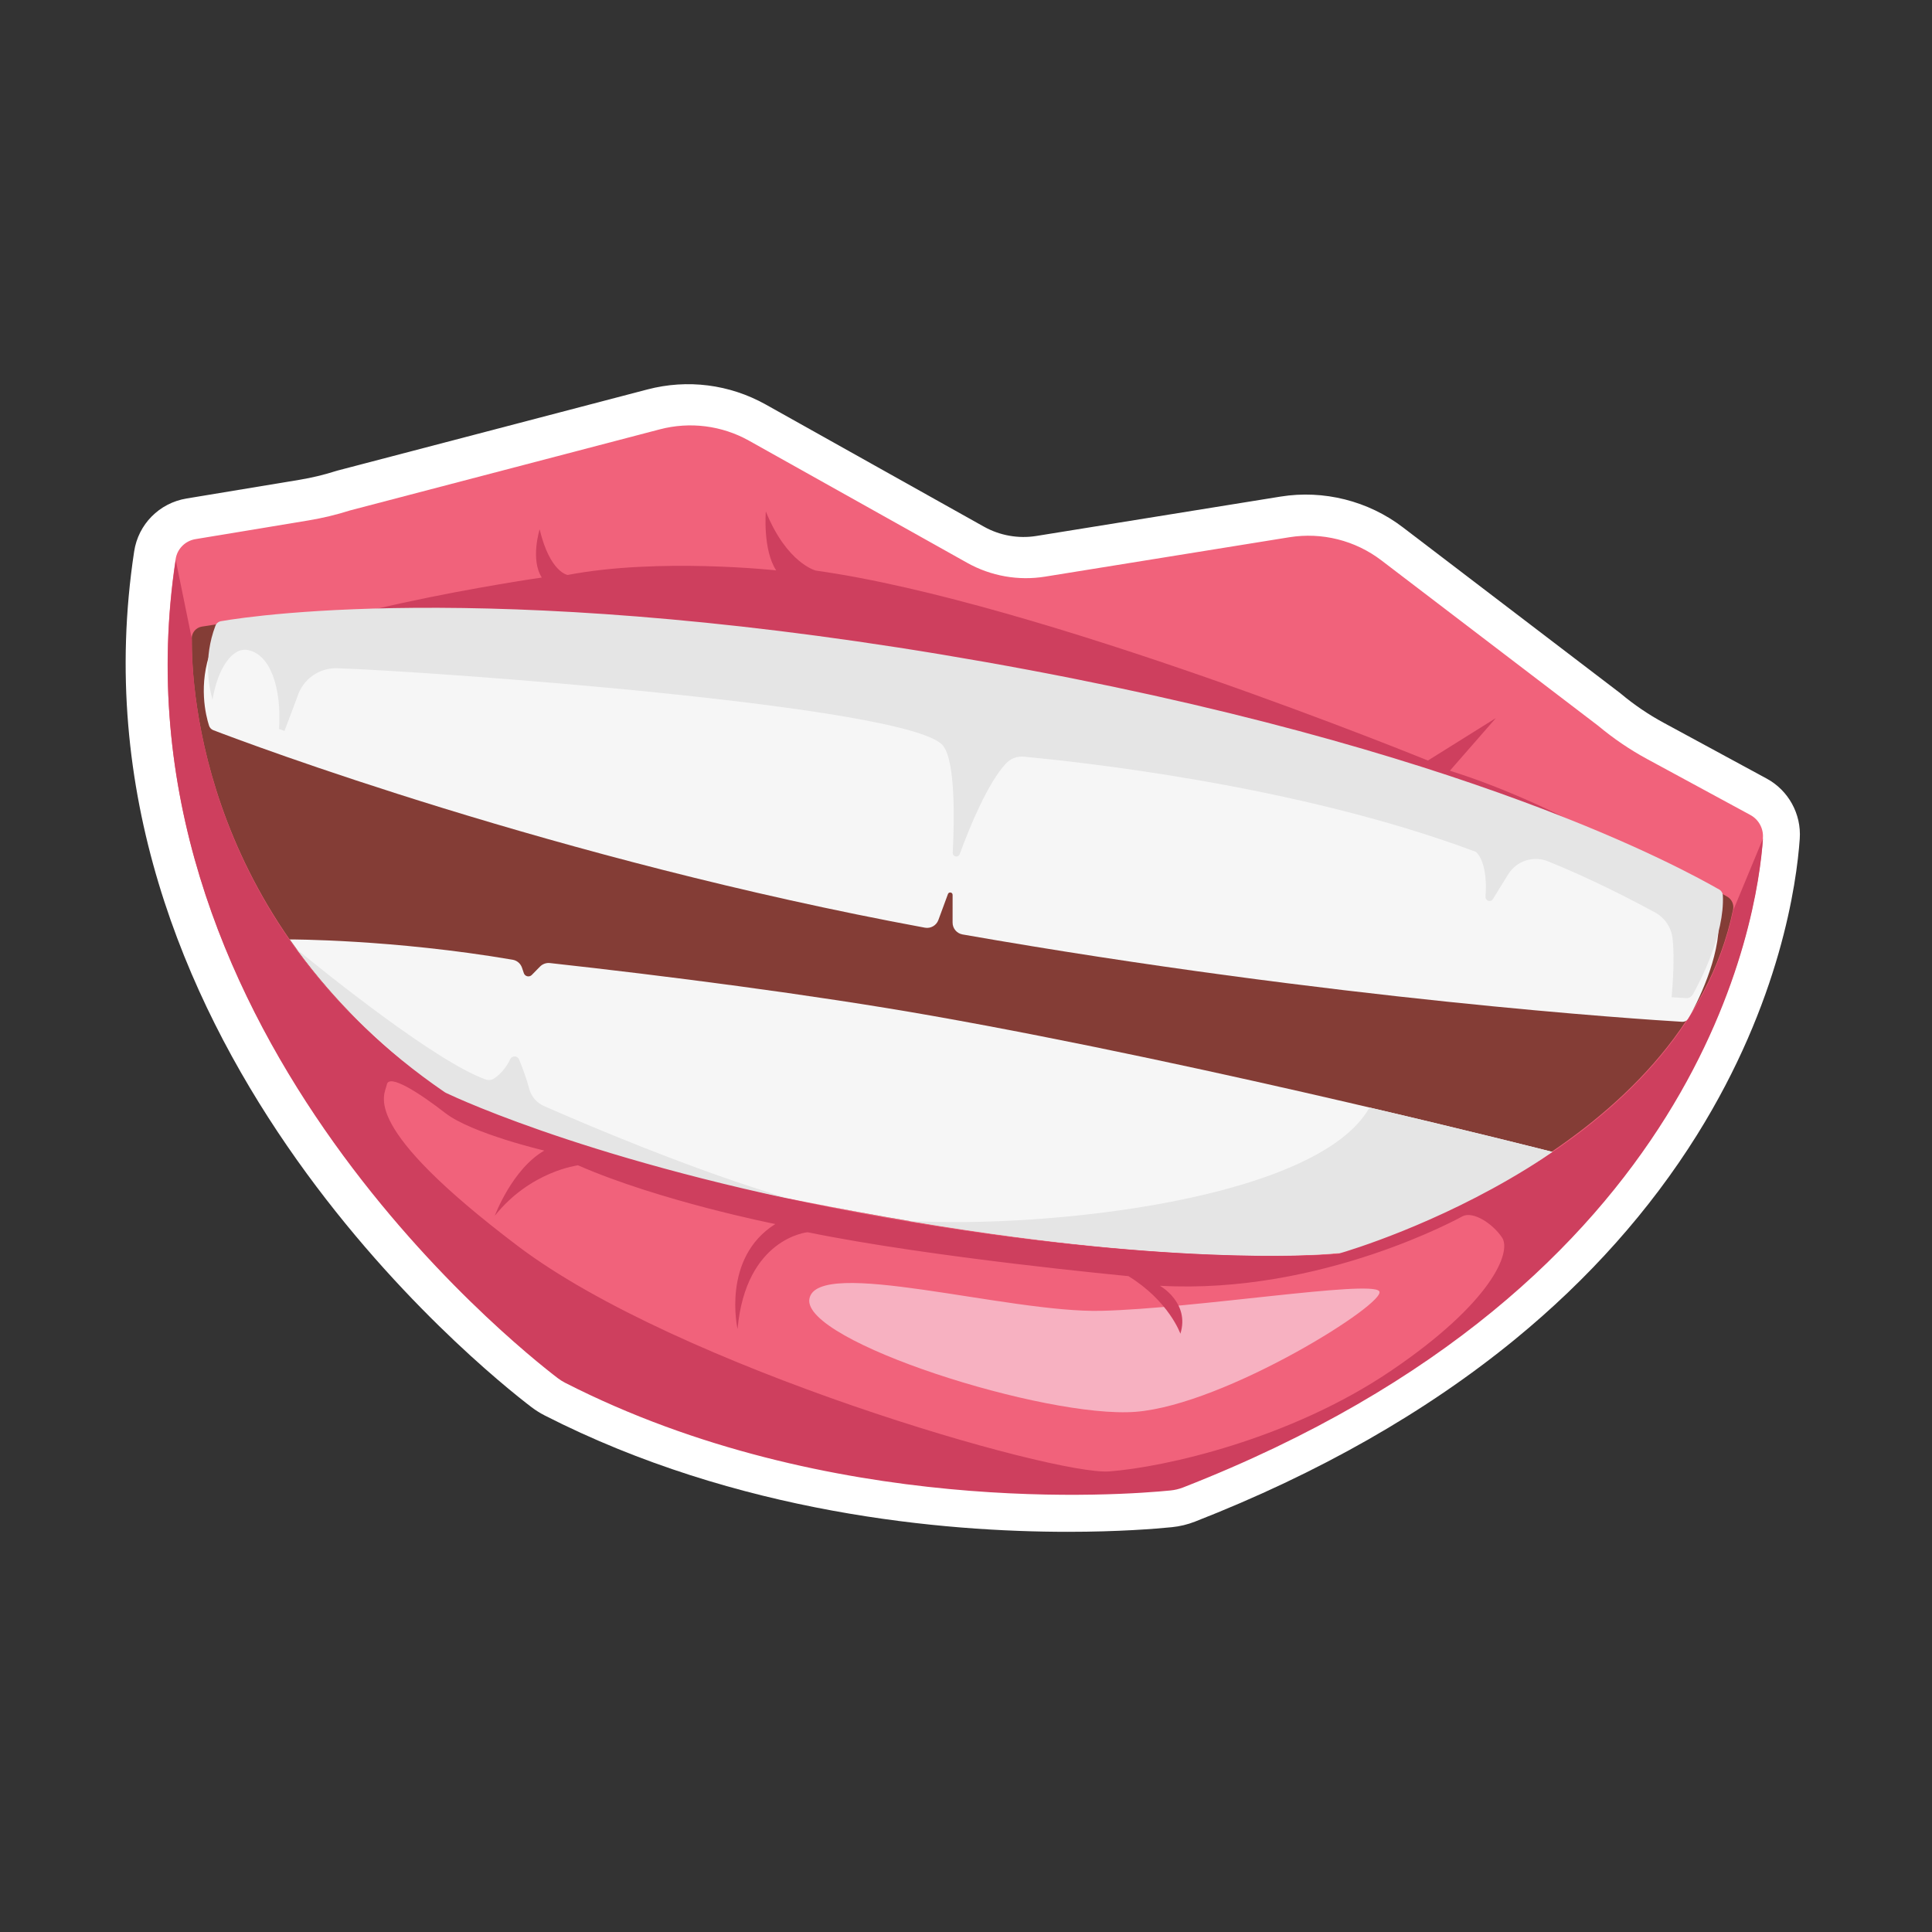
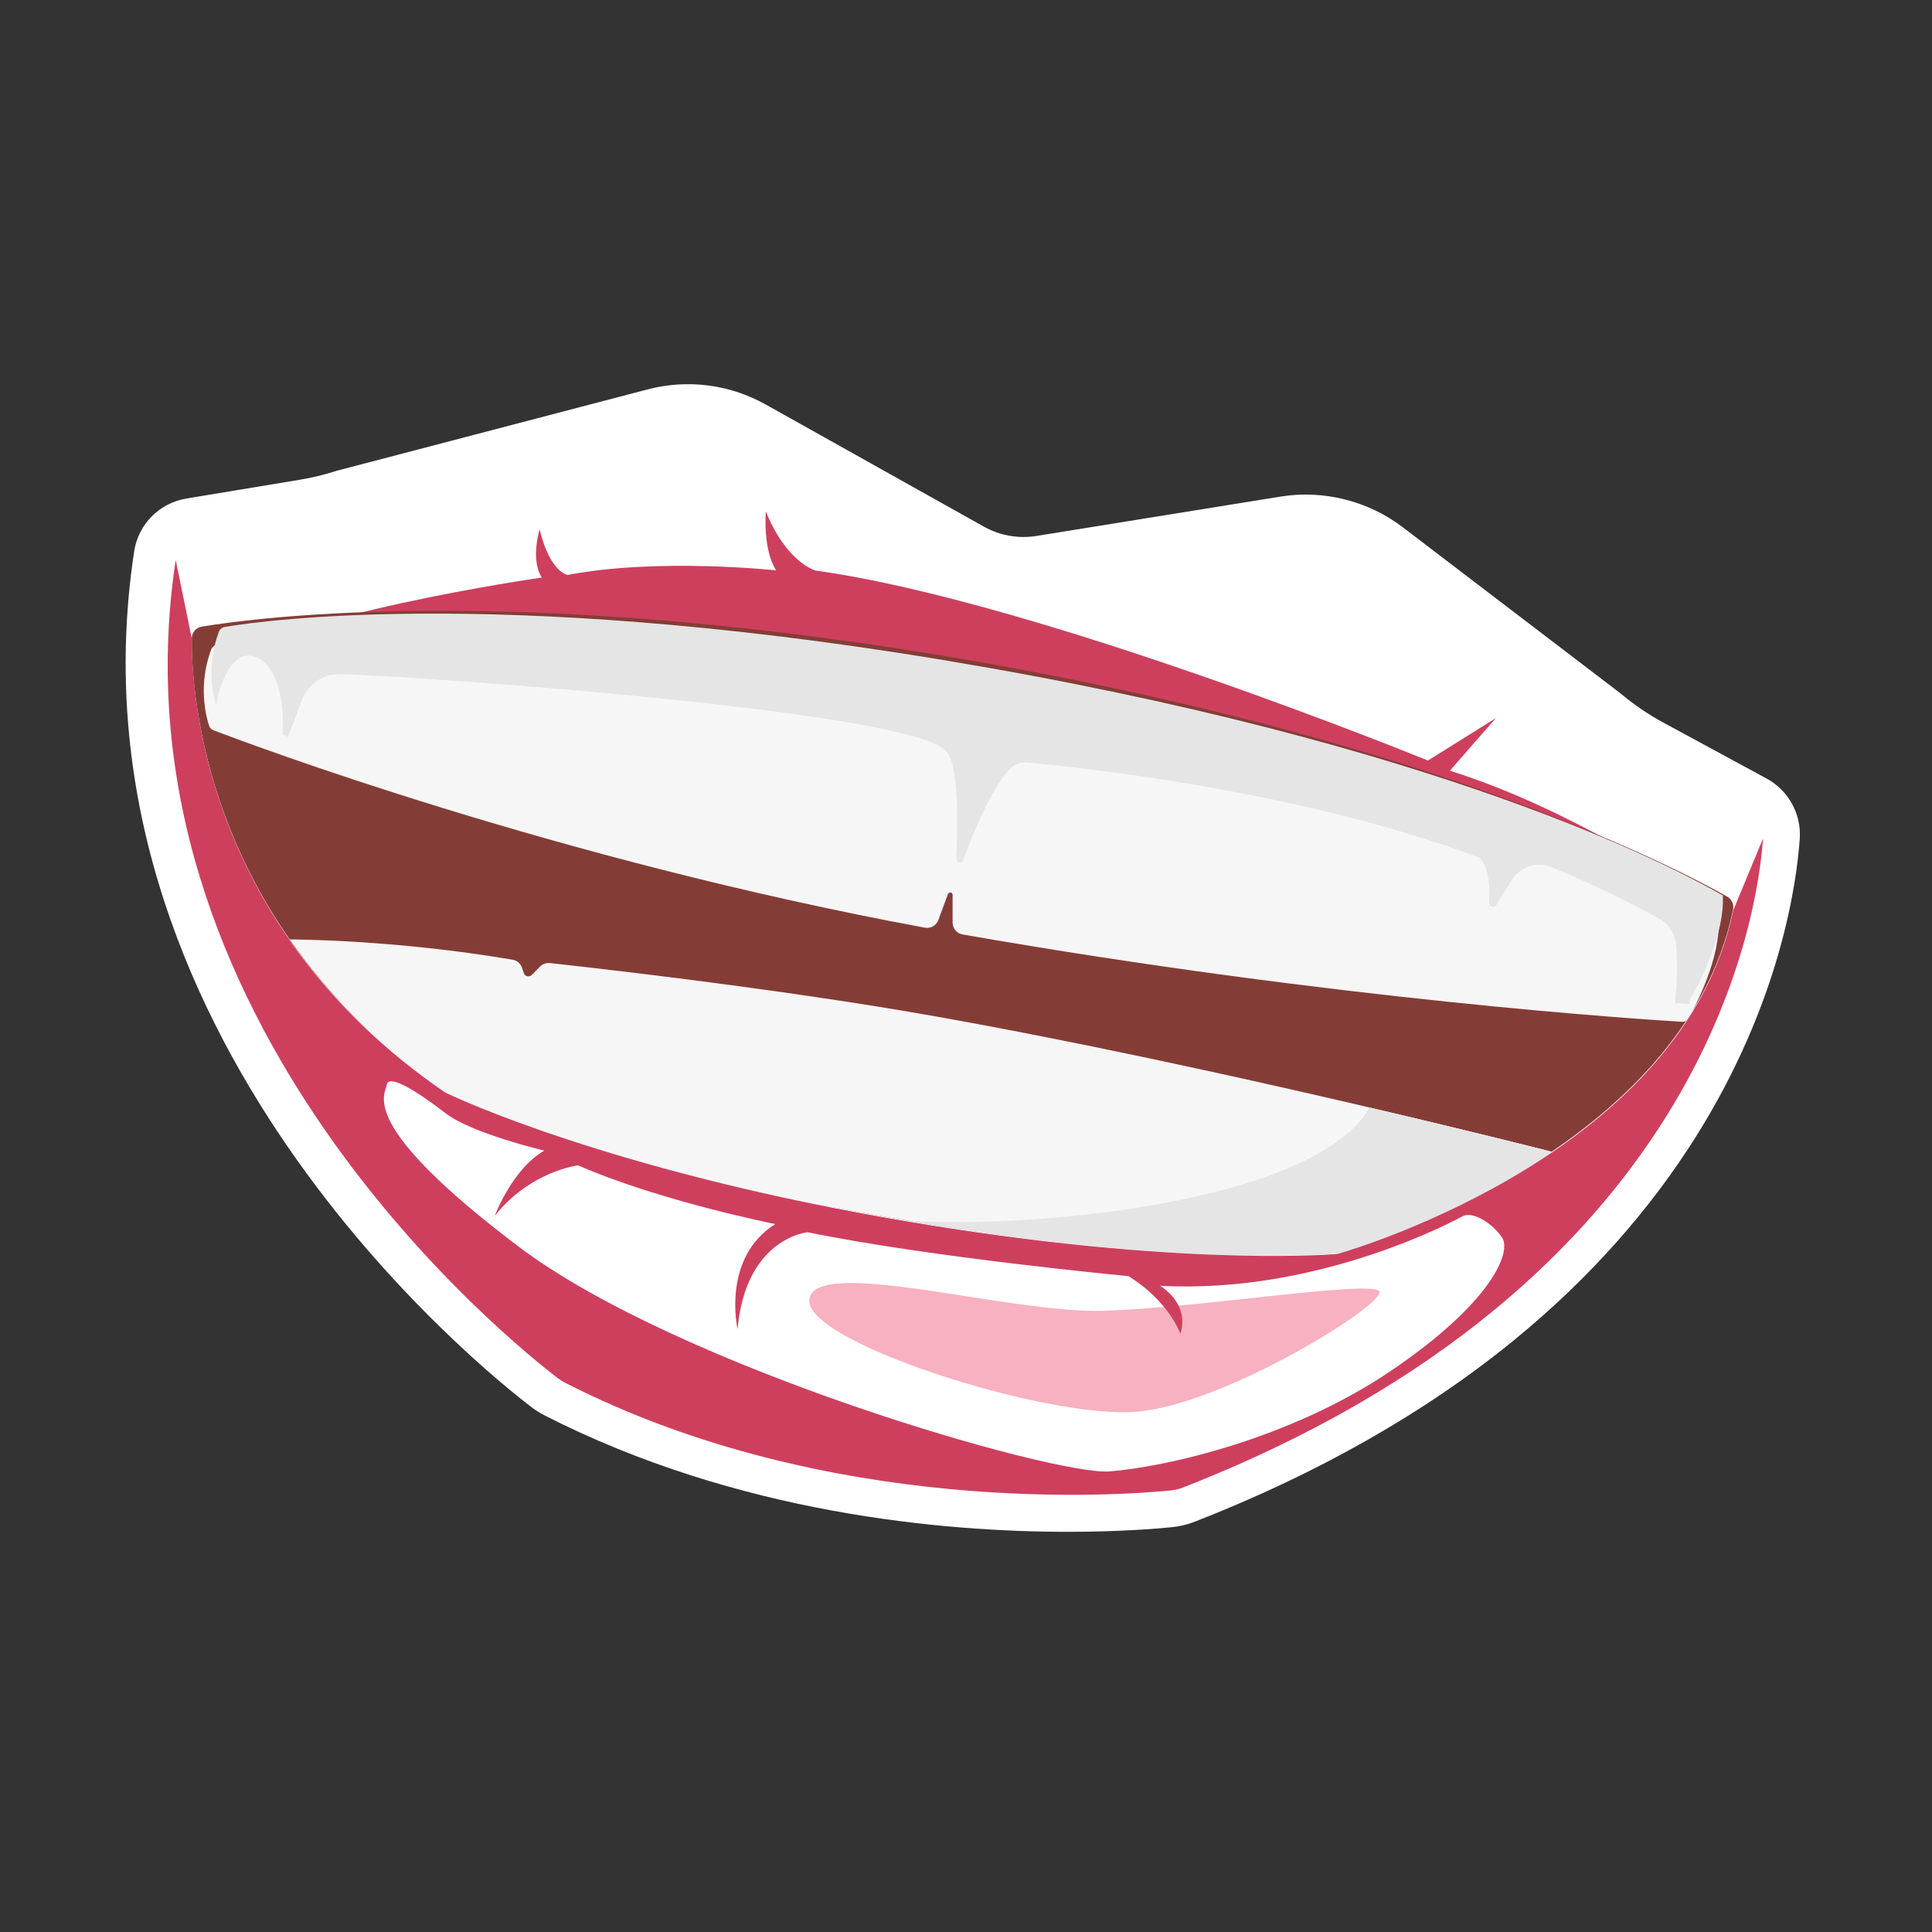
<svg xmlns="http://www.w3.org/2000/svg" version="1.1" id="Layer_1" x="0px" y="0px" viewBox="0 0 1200 1200" style="enable-background:new 0 0 1200 1200;" xml:space="preserve">
  <rect x="0" y="0" width="1200" height="1200" fill="#333333" stroke="none" />
  <style type="text/css">
	.st0{fill:#FFFFFF;}
	.st1{fill:#F1627B;}
	.st2{fill:#CE3F5E;}
	.st3{fill:#843D36;}
	.st4{fill:#F6F6F6;}
	.st5{fill:#F7B1C1;}
	.st6{fill:#E5E5E5;}
</style>
  <g>
    <path class="st0" d="M119.86,333.8l70.24-11.63c8.74-1.45,17.38-3.52,25.82-6.21l192.44-50.37c18.64-4.89,38.46-2.37,55.3,7.03   l135.59,75.91c14.69,8.23,31.74,11.24,48.36,8.56l151.74-24.47c20.21-3.24,40.86,1.95,57.13,14.36L991.1,449.7   c9.45,7.9,19.66,14.84,30.49,20.71l64.06,34.72c5.14,2.79,8.19,8.31,7.79,14.15c-3.46,49.56-37.02,276.73-360.15,403.02   c-2.51,0.98-5.15,1.61-7.83,1.88c-29.61,2.96-211.96,16.95-376.08-66.9c-1.58-0.81-3.08-1.77-4.5-2.84   c-26.51-20.21-280.74-222.34-237.33-508.2C108.49,339.87,113.49,334.85,119.86,333.8z" />
    <path class="st0" d="M663.3,951.44c-76.95,0-205.15-11.07-325.07-72.33c-2.83-1.45-5.57-3.18-8.16-5.14   C299.98,851.03,37.9,641.58,83.32,342.56c2.53-16.88,15.6-30.14,32.54-32.93L186.09,298c7.59-1.26,15.13-3.07,22.38-5.38l1.23-0.36   l192.44-50.37c24.89-6.52,50.97-3.2,73.44,9.34l135.61,75.92c9.83,5.5,21.37,7.54,32.49,5.75l151.74-24.47   c26.74-4.29,54.38,2.66,75.89,19.07l135.07,103.06l0.42,0.35c8.18,6.84,17.08,12.89,26.44,17.96l64.07,34.72   c13.54,7.33,21.61,22,20.55,37.37c-1.94,27.72-12.03,101.08-63.87,184.04c-29.17,46.68-67.22,89.41-113.1,126.98   c-55,45.04-121.86,83.11-198.71,113.14c-4.57,1.79-9.39,2.95-14.32,3.44C717.61,949.59,694.72,951.44,663.3,951.44z M130.77,356.83   c-15,111.12,15.05,221.82,89.36,329.2c59.27,85.65,126.68,139.09,139.59,148.94c0.26,0.19,0.55,0.38,0.82,0.52   c156.67,80.04,329.44,67.63,362.48,64.33c0.47-0.05,0.93-0.16,1.33-0.31c132.02-51.6,228.95-125.77,288.1-220.45   c42.51-68.05,53.31-127.73,56.02-155.35l-58.57-31.74c-12.06-6.54-23.53-14.3-34.1-23.09L841.6,366.45   c-10.88-8.3-24.87-11.82-38.38-9.65L651.5,381.27c-21.99,3.55-44.79-0.49-64.23-11.37l-135.59-75.91   c-11.34-6.33-24.53-8.01-37.12-4.71L222.72,339.5c-9.3,2.93-18.92,5.23-28.61,6.84L130.77,356.83z M131.77,349.87   c0,0.01,0,0.02-0.01,0.03C131.77,349.89,131.77,349.88,131.77,349.87z" />
  </g>
  <g>
    <g>
-       <path class="st1" d="M121.38,334.87l70.24-11.63c8.74-1.45,17.38-3.52,25.82-6.21l192.44-50.37c18.64-4.89,38.46-2.37,55.3,7.03    l135.59,75.91c14.69,8.23,31.74,11.24,48.36,8.56l151.74-24.47c20.21-3.24,40.86,1.95,57.13,14.36l134.64,102.73    c9.45,7.9,19.66,14.84,30.49,20.71l64.06,34.72c5.14,2.79,8.19,8.31,7.79,14.15c-3.46,49.56-37.02,276.73-360.15,403.02    c-2.51,0.98-5.15,1.61-7.83,1.88c-29.61,2.96-211.96,16.95-376.08-66.9c-1.58-0.81-3.08-1.77-4.5-2.84    c-26.51-20.21-280.74-222.34-237.33-508.2C110.02,340.94,115.02,335.92,121.38,334.87z" />
-     </g>
+       </g>
    <g>
      <path class="st2" d="M134.59,414.92c0,0,54.38,14.82,913.33,136.71c0,0-71.13-49.03-147.38-72.92l28.58-32.71l-42.22,26.39    c0,0-241.41-98.65-380.17-117.98c0,0-17.99-4.48-31.06-36.74c0,0-2,23.73,6.43,36.6c0,0-73.03-7.96-129.5,2.84    c0,0-10.96-1.44-17.42-28.32c0,0-5.87,18.76,1.34,29.93C336.52,358.72,172.19,382.27,134.59,414.92z" />
    </g>
    <g>
      <path class="st3" d="M119.1,396.48c-0.28,31.71,6.92,178.44,156.85,281.29c0.33,0.23,0.67,0.42,1.03,0.59    c7.86,3.75,100.99,47.08,272.88,77.46c170.89,30.21,270.71,23.34,280.18,22.59c0.51-0.04,0.97-0.12,1.46-0.27    c13.5-3.91,214.21-64.44,244.94-213.16c0.66-3.18-0.78-6.42-3.6-8.03c-27.35-15.58-176.58-94.89-463.22-145.56    c-284.37-50.27-451.36-27.68-484.29-22.18C121.76,389.8,119.13,392.87,119.1,396.48z" />
    </g>
    <g>
      <path class="st4" d="M131.18,403.42c0.56-1.49,1.85-2.59,3.43-2.86c22.38-3.93,180.39-26.7,474.28,25.26    c301.13,53.22,436.55,130.23,456.47,141.47c1.27,0.72,2.05,2.04,2.13,3.49c1.21,24.11-13.88,53.14-18.63,61.6    c-0.84,1.5-2.43,2.38-4.14,2.27c-24.88-1.48-215.71-13.77-446.87-54.25c-3.58-0.63-6.19-3.74-6.18-7.37l0.01-17.2    c0-1.67-2.32-2.08-2.89-0.52l-5.95,16.13c-1.26,3.41-4.8,5.42-8.37,4.76c-229.33-42.39-420.92-114.6-441.99-122.68    c-1.26-0.49-2.22-1.5-2.63-2.78C127.85,444.56,122.96,425.14,131.18,403.42z" />
    </g>
    <g>
      <path class="st4" d="M179.99,583.5c49.81,71.19,113.62,106.55,113.62,106.55s69.2,32.71,256.26,65.77s280.92,22.52,280.92,22.52    s39.98,2.54,133.48-62.87c0,0-208.42-53.27-385.81-84.63c-73.96-13.07-166.57-24.93-236.91-32.67c-2.27-0.25-4.52,0.56-6.14,2.19    l-5.1,5.2c-1.56,1.59-4.26,0.97-4.96-1.15l-1.12-3.32c-0.88-2.6-3.1-4.52-5.81-4.98C243.96,583.4,179.99,583.5,179.99,583.5z" />
    </g>
    <g>
      <path class="st5" d="M502.73,806.74c4.67-26.42,123.45,8.86,181.35,7.44c57.9-1.42,166.62-19.13,172.53-12.25    c5.91,6.87-95.39,70.59-151.22,74.97C649.56,881.28,498.07,833.12,502.73,806.74z" />
    </g>
    <g>
-       <path class="st6" d="M1051.46,617.66c4.74-8.46,19.79-37.41,18.63-61.51c-0.08-1.51-0.88-2.88-2.19-3.62    c-20.13-11.35-155.58-88.25-456.41-141.43c-293.91-51.96-451.92-29.18-474.28-25.26c-1.56,0.28-2.85,1.37-3.42,2.86    c-7.67,20.24-3.94,38.48-1.79,45.88c3.21-19.36,12.25-32.54,21.7-30.87c14.34,2.54,21.23,23.65,19.63,49.1    c1.1,0.39,2.24,0.79,3.38,1.19l7.95-21.12c3.28-10.85,13.43-18.16,24.75-17.82c51.07,1.52,357.71,23.08,376.49,48.27    c7.45,9.99,6.94,45.1,5.86,66.31c-0.13,2.56,3.45,3.29,4.33,0.89c6.35-17.32,17.45-44.26,28.8-56.37    c2.84-3.03,6.92-4.57,11.05-4.18c29.41,2.81,167.75,16.73,280.73,59.11c0,0,7.61,5.35,6.02,27.85c-0.18,2.59,3.22,3.7,4.58,1.49    l9.48-15.34c5.15-8.35,15.57-11.79,24.68-8.13c14.24,5.73,37.32,15.9,66.55,31.77c6.1,3.31,10.16,9.42,10.9,16.31    c0.77,7.21,0.96,18.57-0.61,36.34c4.02,0.27,7.06,0.45,9.05,0.57C1049.02,620.04,1050.62,619.16,1051.46,617.66z" />
+       <path class="st6" d="M1051.46,617.66c4.74-8.46,19.79-37.41,18.63-61.51c-20.13-11.35-155.58-88.25-456.41-141.43c-293.91-51.96-451.92-29.18-474.28-25.26c-1.56,0.28-2.85,1.37-3.42,2.86    c-7.67,20.24-3.94,38.48-1.79,45.88c3.21-19.36,12.25-32.54,21.7-30.87c14.34,2.54,21.23,23.65,19.63,49.1    c1.1,0.39,2.24,0.79,3.38,1.19l7.95-21.12c3.28-10.85,13.43-18.16,24.75-17.82c51.07,1.52,357.71,23.08,376.49,48.27    c7.45,9.99,6.94,45.1,5.86,66.31c-0.13,2.56,3.45,3.29,4.33,0.89c6.35-17.32,17.45-44.26,28.8-56.37    c2.84-3.03,6.92-4.57,11.05-4.18c29.41,2.81,167.75,16.73,280.73,59.11c0,0,7.61,5.35,6.02,27.85c-0.18,2.59,3.22,3.7,4.58,1.49    l9.48-15.34c5.15-8.35,15.57-11.79,24.68-8.13c14.24,5.73,37.32,15.9,66.55,31.77c6.1,3.31,10.16,9.42,10.9,16.31    c0.77,7.21,0.96,18.57-0.61,36.34c4.02,0.27,7.06,0.45,9.05,0.57C1049.02,620.04,1050.62,619.16,1051.46,617.66z" />
    </g>
    <g>
      <g>
        <path class="st6" d="M830.78,778.35c0,0,39.98,2.54,133.48-62.87c0,0-46.21-11.81-113.62-27.58     c-32.1,56.92-198.95,75.3-286.34,70.42C741.74,788.34,830.78,778.35,830.78,778.35z" />
      </g>
      <g>
-         <path class="st6" d="M293.61,690.06c0,0,54.33,25.67,196.8,54.52c-59.82-17.52-129.51-47.45-152.5-57.59     c-4.56-2.01-7.98-5.98-9.23-10.81c-1.67-6.46-4.28-13.3-6.33-18.21c-0.99-2.39-4.34-2.44-5.45-0.1     c-3.06,6.48-7.23,10.12-9.92,11.95c-1.55,1.04-3.48,1.31-5.24,0.69c-30.6-10.81-98.64-65.51-117.32-80.8     C233.5,656.75,293.61,690.06,293.61,690.06z" />
-       </g>
+         </g>
    </g>
    <g>
      <path class="st2" d="M1095.03,520.84l-18.51,44.63c-30.73,148.72-231.44,209.24-244.94,213.16c-0.49,0.14-0.95,0.23-1.46,0.27    c-9.47,0.75-109.28,7.62-280.18-22.59c-171.89-30.38-265.02-73.71-272.88-77.46c-0.36-0.17-0.7-0.37-1.03-0.59    C126.1,575.41,118.9,428.68,119.19,396.97l-10.05-49.16C65.74,633.67,319.97,835.8,346.47,856.01c1.41,1.08,2.92,2.03,4.5,2.84    c164.12,83.84,346.48,69.86,376.08,66.9c2.68-0.27,5.32-0.9,7.83-1.88C1058.02,797.58,1091.58,570.39,1095.03,520.84z     M863.86,851.5c-62.76,42.47-140.5,59.8-174.85,62.42c-34.35,2.62-267.79-64.68-367.15-139.82s-82.97-93.51-81.59-100.45    c1.37-6.94,20.07,5.09,36.41,17.75c16.35,12.66,61.39,23.25,61.39,23.25c-20.04,11.56-30.75,40.5-30.75,40.5    c22.14-27.78,51.69-31.35,51.69-31.35c51.04,22.31,122.55,36.47,122.55,36.47c-33.57,21.08-23.45,65.23-23.45,65.23    c5.12-56.66,43.52-60.14,43.52-60.14c76.74,15.75,199.24,27.26,199.24,27.26c25.21,15.52,32.29,35.78,32.29,35.78    c6.04-19.32-12.73-29.79-12.73-29.79c100.79,5.61,187.95-43.15,187.95-43.15c6.44-3.35,18.61,4.29,24.6,13.24    C938.93,777.63,926.62,809.02,863.86,851.5z" />
    </g>
  </g>
</svg>